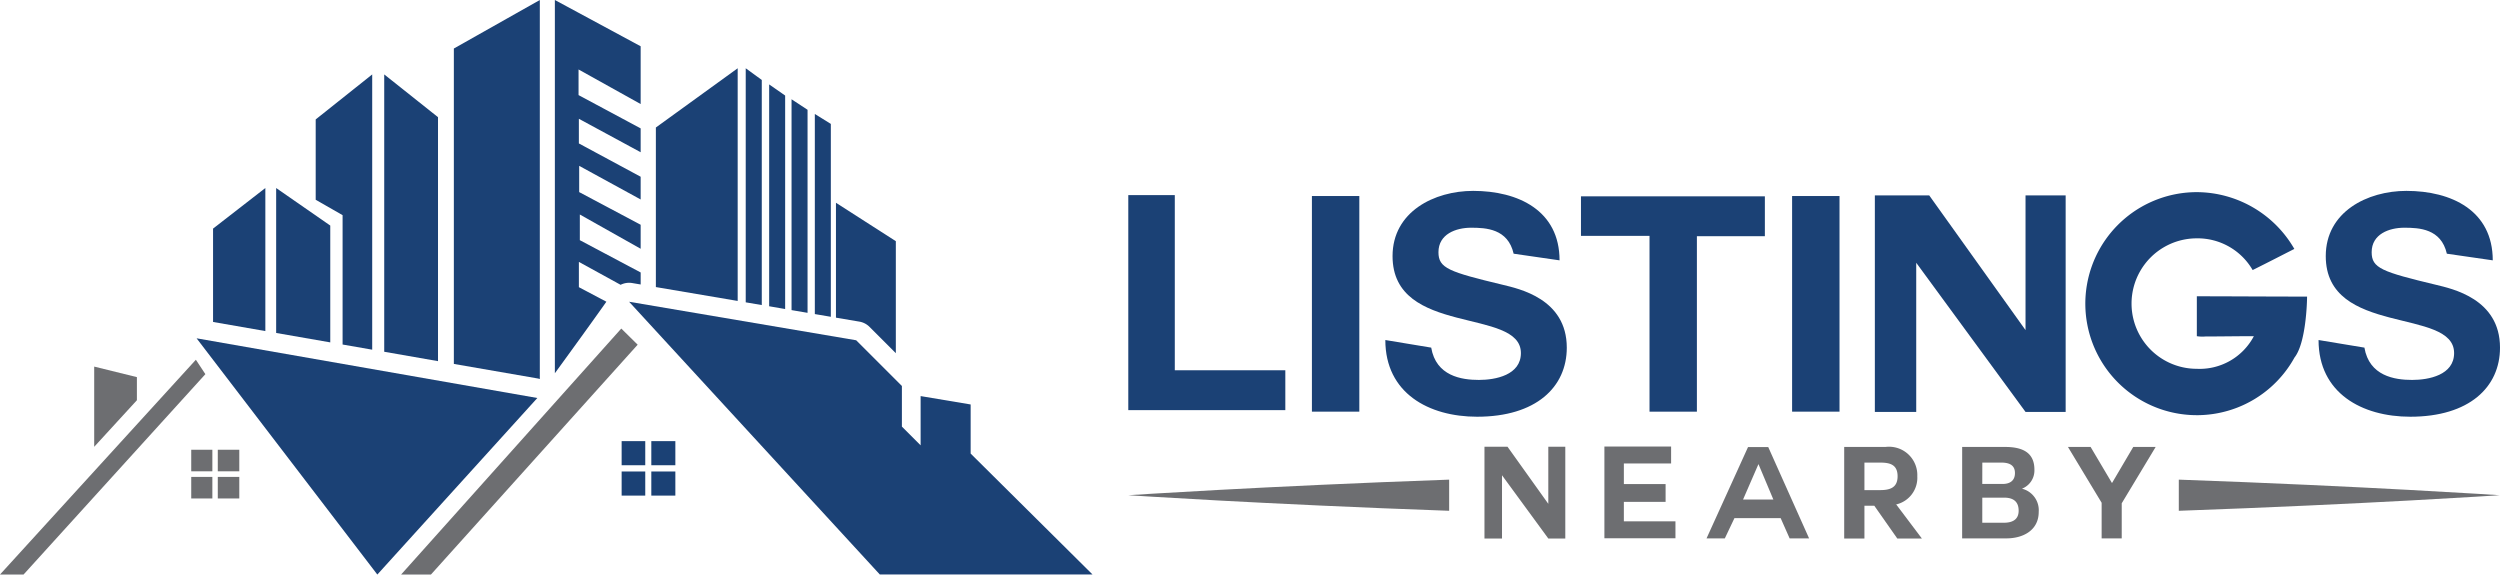
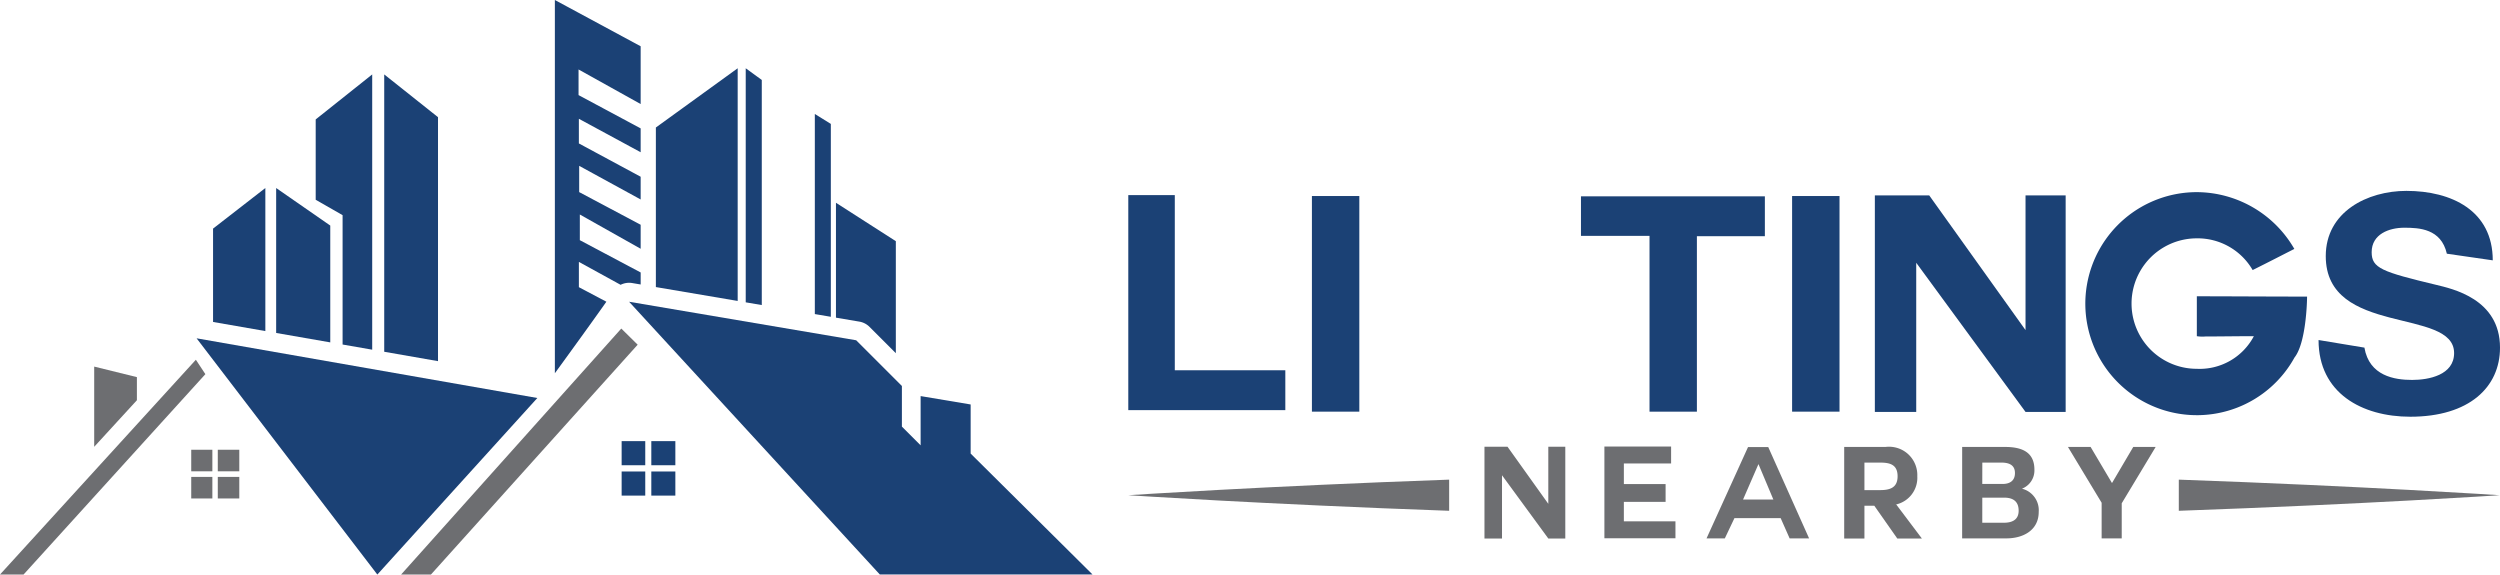
<svg xmlns="http://www.w3.org/2000/svg" id="Group_4788" data-name="Group 4788" width="220.672" height="50.713" viewBox="0 0 220.672 50.713">
  <defs>
    <clipPath id="clip-path">
      <rect id="Rectangle_2826" data-name="Rectangle 2826" width="220.672" height="50.713" fill="none" />
    </clipPath>
  </defs>
  <path id="Path_3865" data-name="Path 3865" d="M192.264,39.8V19.262l-7.221,5.228V38.575Z" transform="translate(-127.15 -13.236)" fill="#1b4175" />
  <path id="Path_3866" data-name="Path 3866" d="M211.817,40.163V20.293L210.4,19.262v20.66Z" transform="translate(-144.576 -13.236)" fill="#1b4175" />
-   <path id="Path_3867" data-name="Path 3867" d="M218.411,43.644V24.8L217,23.818V43.4Z" transform="translate(-149.107 -16.367)" fill="#1b4175" />
  <g id="Group_4787" data-name="Group 4787">
    <g id="Group_4786" data-name="Group 4786" clip-path="url(#clip-path)">
      <path id="Path_3868" data-name="Path 3868" d="M237.918,67.7a1.657,1.657,0,0,1,.9.466l2.32,2.32V60.6l-5.285-3.391V67.35Z" transform="translate(-162.064 -39.311)" fill="#1b4175" />
      <path id="Path_3869" data-name="Path 3869" d="M231.305,50.059V33.033l-1.413-.876V49.819Z" transform="translate(-157.968 -22.096)" fill="#1b4175" />
-       <path id="Path_3870" data-name="Path 3870" d="M224.733,46.858V28.936l-1.413-.929V46.618Z" transform="translate(-153.451 -19.245)" fill="#1b4175" />
      <path id="Path_3871" data-name="Path 3871" d="M82.689,66.671V56.359l-4.776-3.314V65.839Z" transform="translate(-53.537 -36.449)" fill="#1b4175" />
      <path id="Path_3872" data-name="Path 3872" d="M161.091,26.632l-2.427-1.283V23.117l3.683,2.023a1.664,1.664,0,0,1,1.029-.155l.742.126V24.05L158.748,21.2V18.934l5.369,3.024V19.839l-5.426-2.883V14.639l5.426,2.968V15.6l-5.454-2.939V10.485l5.454,2.953V11.333l-5.482-2.939V6.132l5.482,3.052v-5.1L156.544,0V32.946c1.15-1.58,3.483-4.795,4.547-6.314" transform="translate(-107.567)" fill="#1b4175" />
      <path id="Path_3873" data-name="Path 3873" d="M64.716,65.673V53.046L60.1,56.628v8.241Z" transform="translate(-41.294 -36.45)" fill="#1b4175" />
      <path id="Path_3874" data-name="Path 3874" d="M91.442,44.841l2.614.455V21l-4.988,3.971v7.093l2.374,1.357Z" transform="translate(-61.202 -14.43)" fill="#1b4175" />
-       <path id="Path_3875" data-name="Path 3875" d="M135.415,33.4a1.647,1.647,0,0,1,.219.056V0l-7.588,4.282v27.84Z" transform="translate(-87.985 0.001)" fill="#1b4175" />
      <path id="Path_3876" data-name="Path 3876" d="M113.147,46.309V24.774L108.4,21v24.48Z" transform="translate(-74.485 -14.431)" fill="#1b4175" />
      <path id="Path_3877" data-name="Path 3877" d="M2.08,120.455l16.048-17.686-.839-1.273L0,120.455Z" transform="translate(0 -69.742)" fill="#6d6e71" />
      <path id="Path_3878" data-name="Path 3878" d="M55.466,95.447,71.42,116.3l14.123-15.584Z" transform="translate(-38.113 -65.585)" fill="#1b4175" />
      <path id="Path_3879" data-name="Path 3879" d="M115.8,114.407,134.046,94.12,132.6,92.695l-19.435,21.712Z" transform="translate(-77.76 -63.694)" fill="#6d6e71" />
      <path id="Path_3880" data-name="Path 3880" d="M218.393,109.2,207.636,98.527V94.193l-4.416-.74V97.8l-1.653-1.653V92.561l-4.035-4.035-20.045-3.4L199.618,109.2Z" transform="translate(-121.958 -58.491)" fill="#1b4175" />
      <path id="Path_3881" data-name="Path 3881" d="M26.577,110.506v-7.08l3.769.93v2.039Z" transform="translate(-18.262 -71.067)" fill="#6d6e71" />
      <rect id="Rectangle_2816" data-name="Rectangle 2816" width="1.898" height="1.903" transform="translate(19.224 39.699)" fill="#6d6e71" />
      <rect id="Rectangle_2817" data-name="Rectangle 2817" width="1.865" height="1.903" transform="translate(16.88 39.699)" fill="#6d6e71" />
      <rect id="Rectangle_2818" data-name="Rectangle 2818" width="1.898" height="1.903" transform="translate(19.224 42.096)" fill="#6d6e71" />
      <rect id="Rectangle_2819" data-name="Rectangle 2819" width="1.865" height="1.903" transform="translate(16.88 42.096)" fill="#6d6e71" />
      <rect id="Rectangle_2820" data-name="Rectangle 2820" width="2.122" height="2.128" transform="translate(57.491 38.938)" fill="#1b4175" />
      <rect id="Rectangle_2821" data-name="Rectangle 2821" width="2.085" height="2.128" transform="translate(54.871 38.938)" fill="#1b4175" />
      <rect id="Rectangle_2822" data-name="Rectangle 2822" width="2.122" height="2.128" transform="translate(57.491 41.618)" fill="#1b4175" />
      <rect id="Rectangle_2823" data-name="Rectangle 2823" width="2.085" height="2.128" transform="translate(54.871 41.618)" fill="#1b4175" />
      <path id="Path_3882" data-name="Path 3882" d="M318.328,74.028V55.048h4.105V70.509h9.756v3.519Z" transform="translate(-218.735 -37.826)" fill="#1b4175" />
      <rect id="Rectangle_2824" data-name="Rectangle 2824" width="4.185" height="19.033" transform="translate(115.801 17.303)" fill="#1b4175" />
-       <path id="Path_3883" data-name="Path 3883" d="M394.89,67.69c.426,2.506,2.666,2.852,4.212,2.852,1.466,0,3.705-.427,3.705-2.372,0-4.052-11.329-1.439-11.329-8.557,0-3.918,3.679-5.758,7.117-5.758,3.972,0,7.624,1.732,7.624,6.131l-4.052-.586c-.506-2.213-2.452-2.293-3.758-2.293-1.333,0-2.879.56-2.879,2.159,0,1.413.906,1.733,5.677,2.879,1.413.347,5.651,1.226,5.651,5.545,0,3.492-2.719,6.1-7.917,6.1-4.265,0-8.1-2.079-8.1-6.77Z" transform="translate(-268.559 -37.006)" fill="#1b4175" />
      <path id="Path_3884" data-name="Path 3884" d="M452.1,58.882h-6.051V55.39h16.233v3.518h-6V74.4H452.1Z" transform="translate(-306.499 -38.06)" fill="#1b4175" />
      <rect id="Rectangle_2825" data-name="Rectangle 2825" width="4.185" height="19.033" transform="translate(158.187 17.303)" fill="#1b4175" />
      <path id="Path_3885" data-name="Path 3885" d="M532.61,61.078V74.246h-3.652V55.133h4.8l8.5,11.889V55.133H545.8V74.246H542.26Z" transform="translate(-363.467 -37.884)" fill="#1b4175" />
      <path id="Path_3886" data-name="Path 3886" d="M606.821,68.777A9.844,9.844,0,1,1,598.184,54.2a9.984,9.984,0,0,1,8.61,5.012c-1.68.853-1.813.933-3.679,1.866a5.612,5.612,0,0,0-4.932-2.8,5.758,5.758,0,0,0,0,11.516,5.409,5.409,0,0,0,5.038-2.879H602.8c-.853,0-2.8.027-3.865.027a3.076,3.076,0,0,1-.747-.027V63.393c2.692,0,6.451.027,9.73.027,0,.56-.107,4.078-1.093,5.358" transform="translate(-404.276 -37.24)" fill="#1b4175" />
      <path id="Path_3887" data-name="Path 3887" d="M658.178,67.69c.426,2.506,2.666,2.852,4.212,2.852,1.466,0,3.705-.427,3.705-2.372,0-4.052-11.329-1.439-11.329-8.557,0-3.918,3.679-5.758,7.117-5.758,3.972,0,7.624,1.732,7.624,6.131l-4.052-.586c-.506-2.213-2.452-2.293-3.758-2.293-1.333,0-2.879.56-2.879,2.159,0,1.413.906,1.733,5.678,2.879,1.413.347,5.651,1.226,5.651,5.545,0,3.492-2.719,6.1-7.917,6.1-4.265,0-8.1-2.079-8.1-6.77Z" transform="translate(-449.474 -37.006)" fill="#1b4175" />
      <path id="Path_3888" data-name="Path 3888" d="M420.363,128.548v5.583h-1.548v-8.1h2.035l3.6,5.04v-5.04h1.5v8.1h-1.5Z" transform="translate(-287.783 -86.598)" fill="#6d6e71" />
      <path id="Path_3889" data-name="Path 3889" d="M454.372,130.874v1.718h4.554v1.492h-6.272v-8.092h5.888v1.491h-4.17v1.82h3.684v1.571Z" transform="translate(-311.036 -86.574)" fill="#6d6e71" />
      <path id="Path_3890" data-name="Path 3890" d="M481.473,134.193l3.661-8.058h1.785l3.605,8.058h-1.718l-.791-1.786h-4.08l-.848,1.786Zm4.577-6.544-1.356,3.119h2.678l-1.311-3.119Z" transform="translate(-330.838 -86.672)" fill="#6d6e71" />
      <path id="Path_3891" data-name="Path 3891" d="M524.9,131.186l2.26,3h-2.17l-2.034-2.9h-.87v2.9H520.3V126.1h3.639a2.5,2.5,0,0,1,2.814,2.588,2.417,2.417,0,0,1-1.921,2.5Zm-2.814-3.707v2.43h1.379c.848,0,1.548-.192,1.548-1.22,0-1.051-.7-1.209-1.548-1.209Z" transform="translate(-357.515 -86.648)" fill="#6d6e71" />
      <path id="Path_3892" data-name="Path 3892" d="M553.592,126.1h3.8c1.537,0,2.577.5,2.577,2a1.728,1.728,0,0,1-1.1,1.684,1.958,1.958,0,0,1,1.48,2.046c0,1.639-1.39,2.34-2.848,2.34h-3.911Zm1.775,3.266h1.8c.633,0,1.085-.283,1.085-.961,0-.757-.588-.926-1.22-.926h-1.661Zm0,3.424h1.9c.689,0,1.311-.226,1.311-1.062s-.509-1.153-1.277-1.153h-1.932Z" transform="translate(-380.394 -86.648)" fill="#6d6e71" />
      <path id="Path_3893" data-name="Path 3893" d="M586.4,131.027l-2.973-4.927h2l1.887,3.187,1.876-3.187h1.978l-2.995,4.972v3.1H586.4Z" transform="translate(-400.891 -86.648)" fill="#6d6e71" />
      <path id="Path_3894" data-name="Path 3894" d="M346.643,135.321c-16.426.583-28.325,1.375-28.325,1.375s11.9.792,28.325,1.375Z" transform="translate(-218.728 -92.984)" fill="#6d6e71" />
      <path id="Path_3895" data-name="Path 3895" d="M614.71,135.321c16.426.583,28.325,1.375,28.325,1.375s-11.9.792-28.325,1.375Z" transform="translate(-422.39 -92.984)" fill="#6d6e71" />
    </g>
  </g>
</svg>